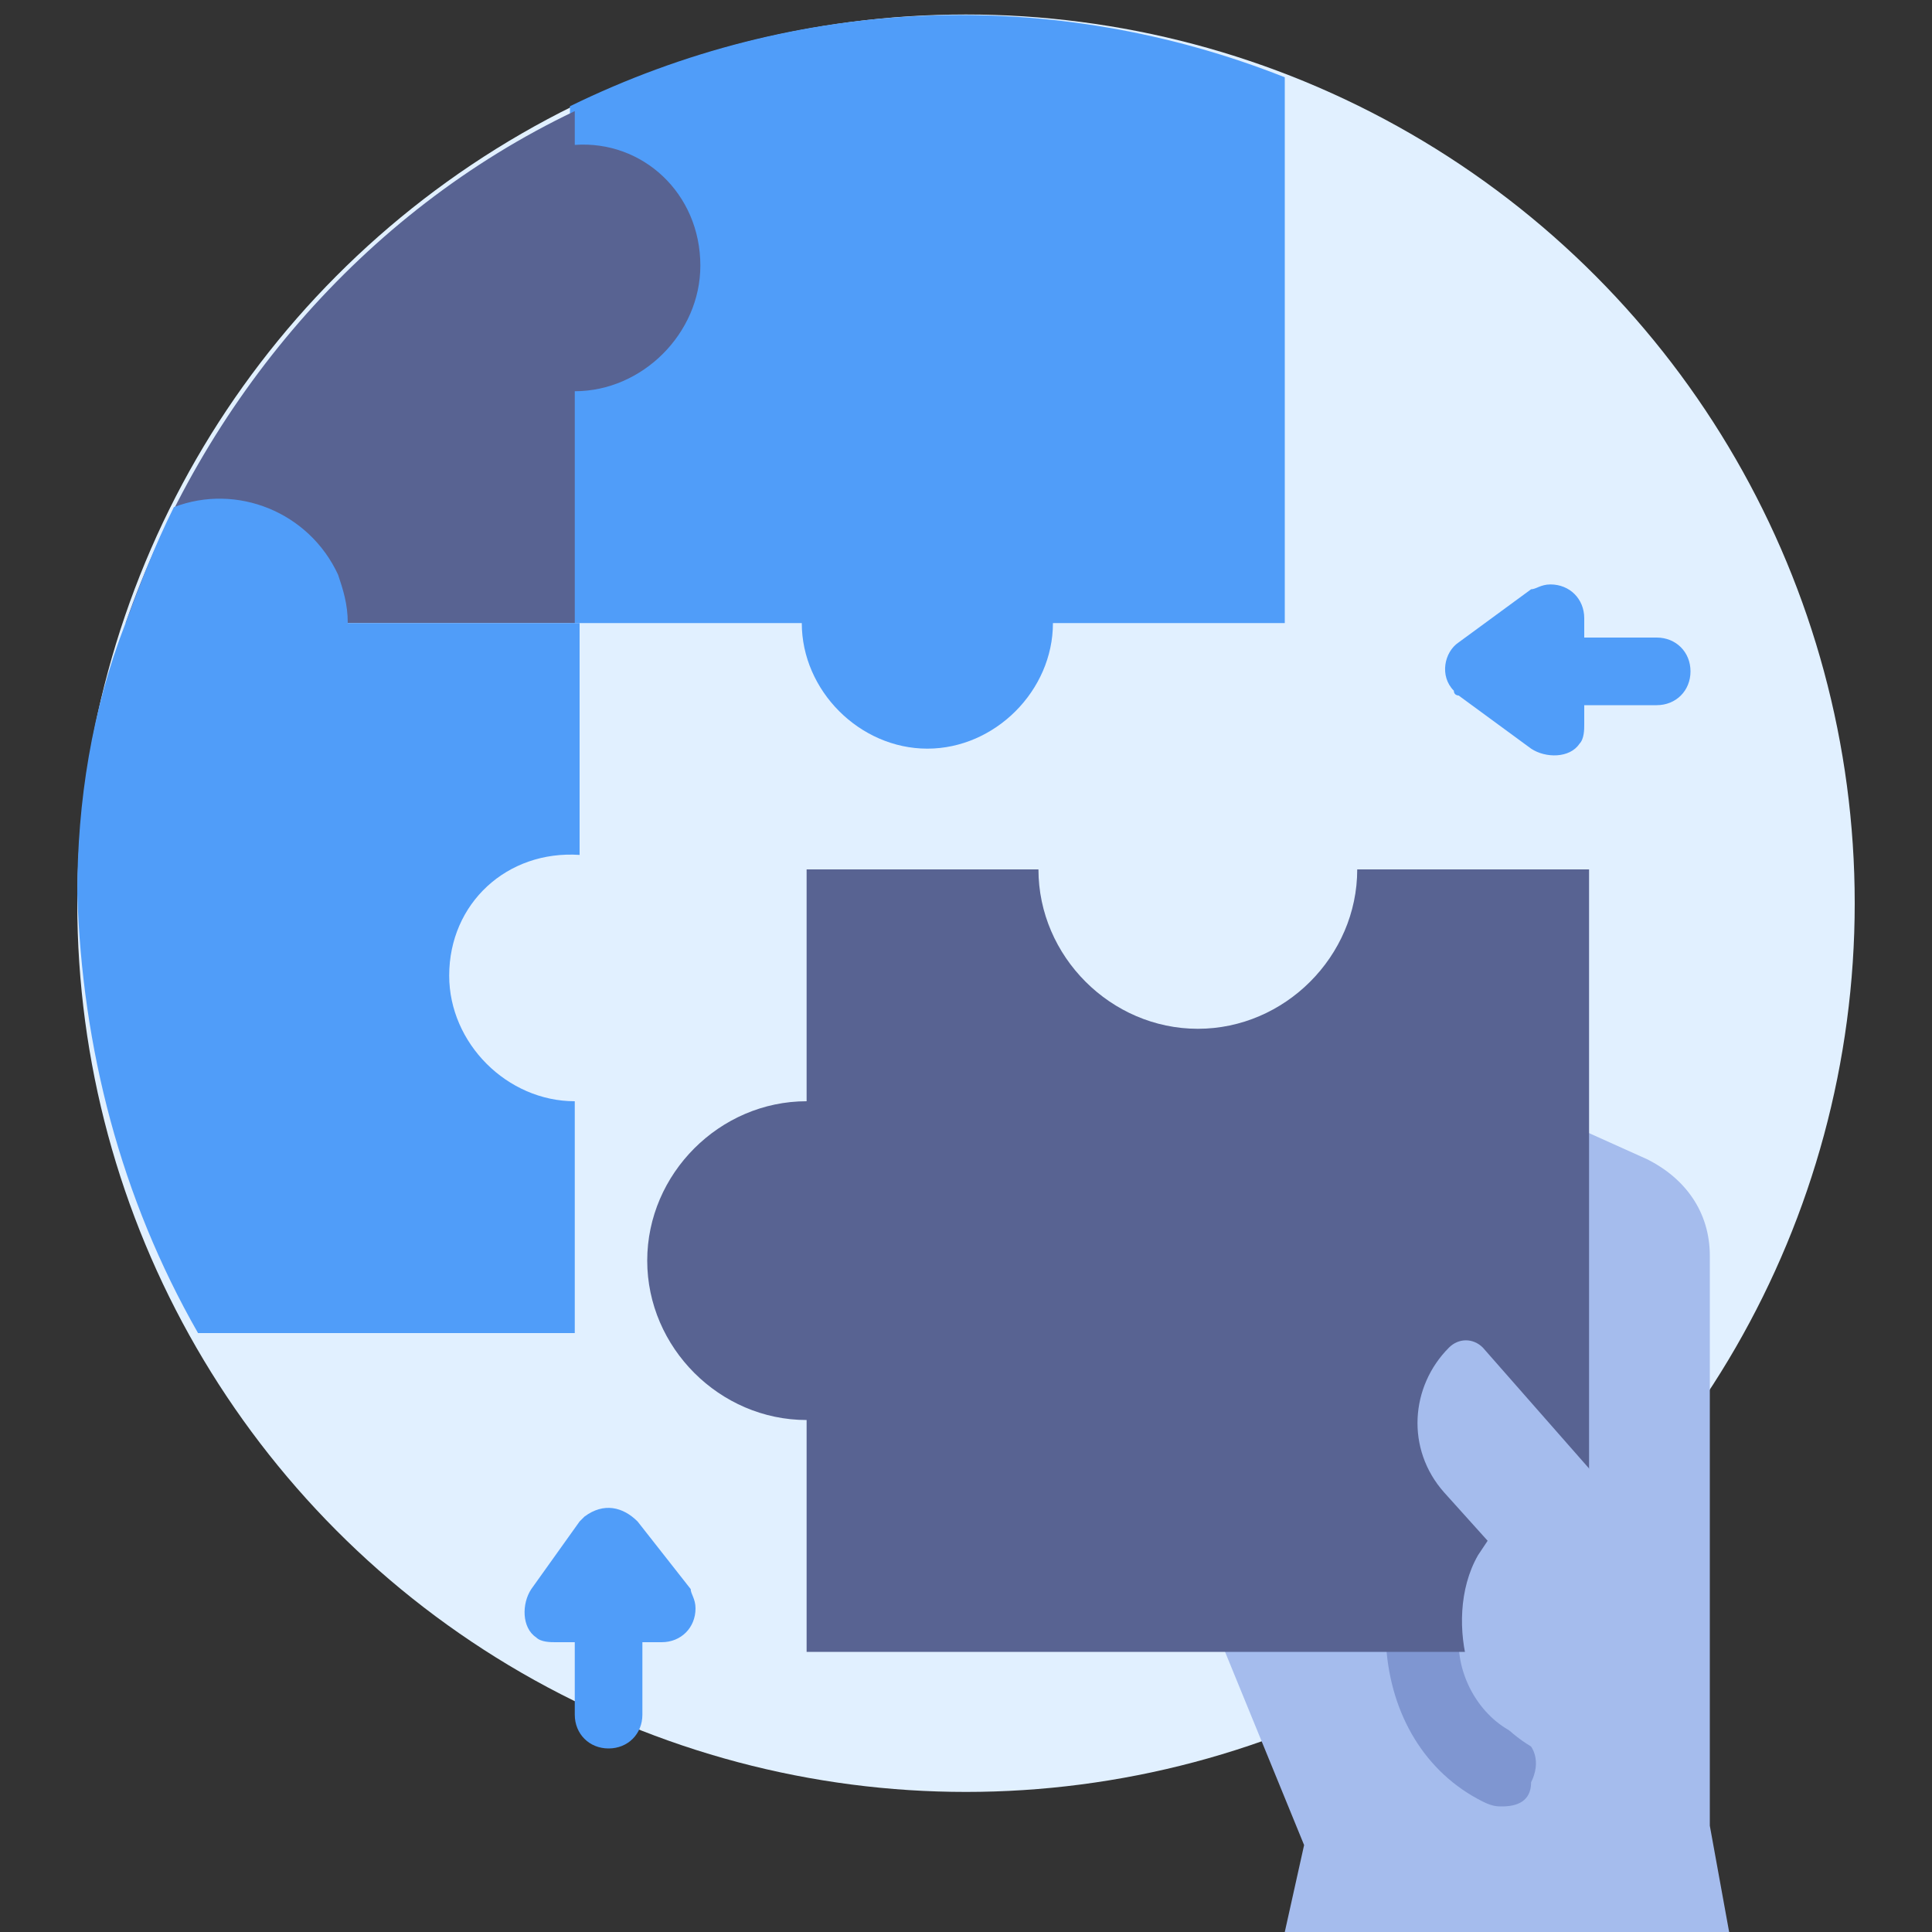
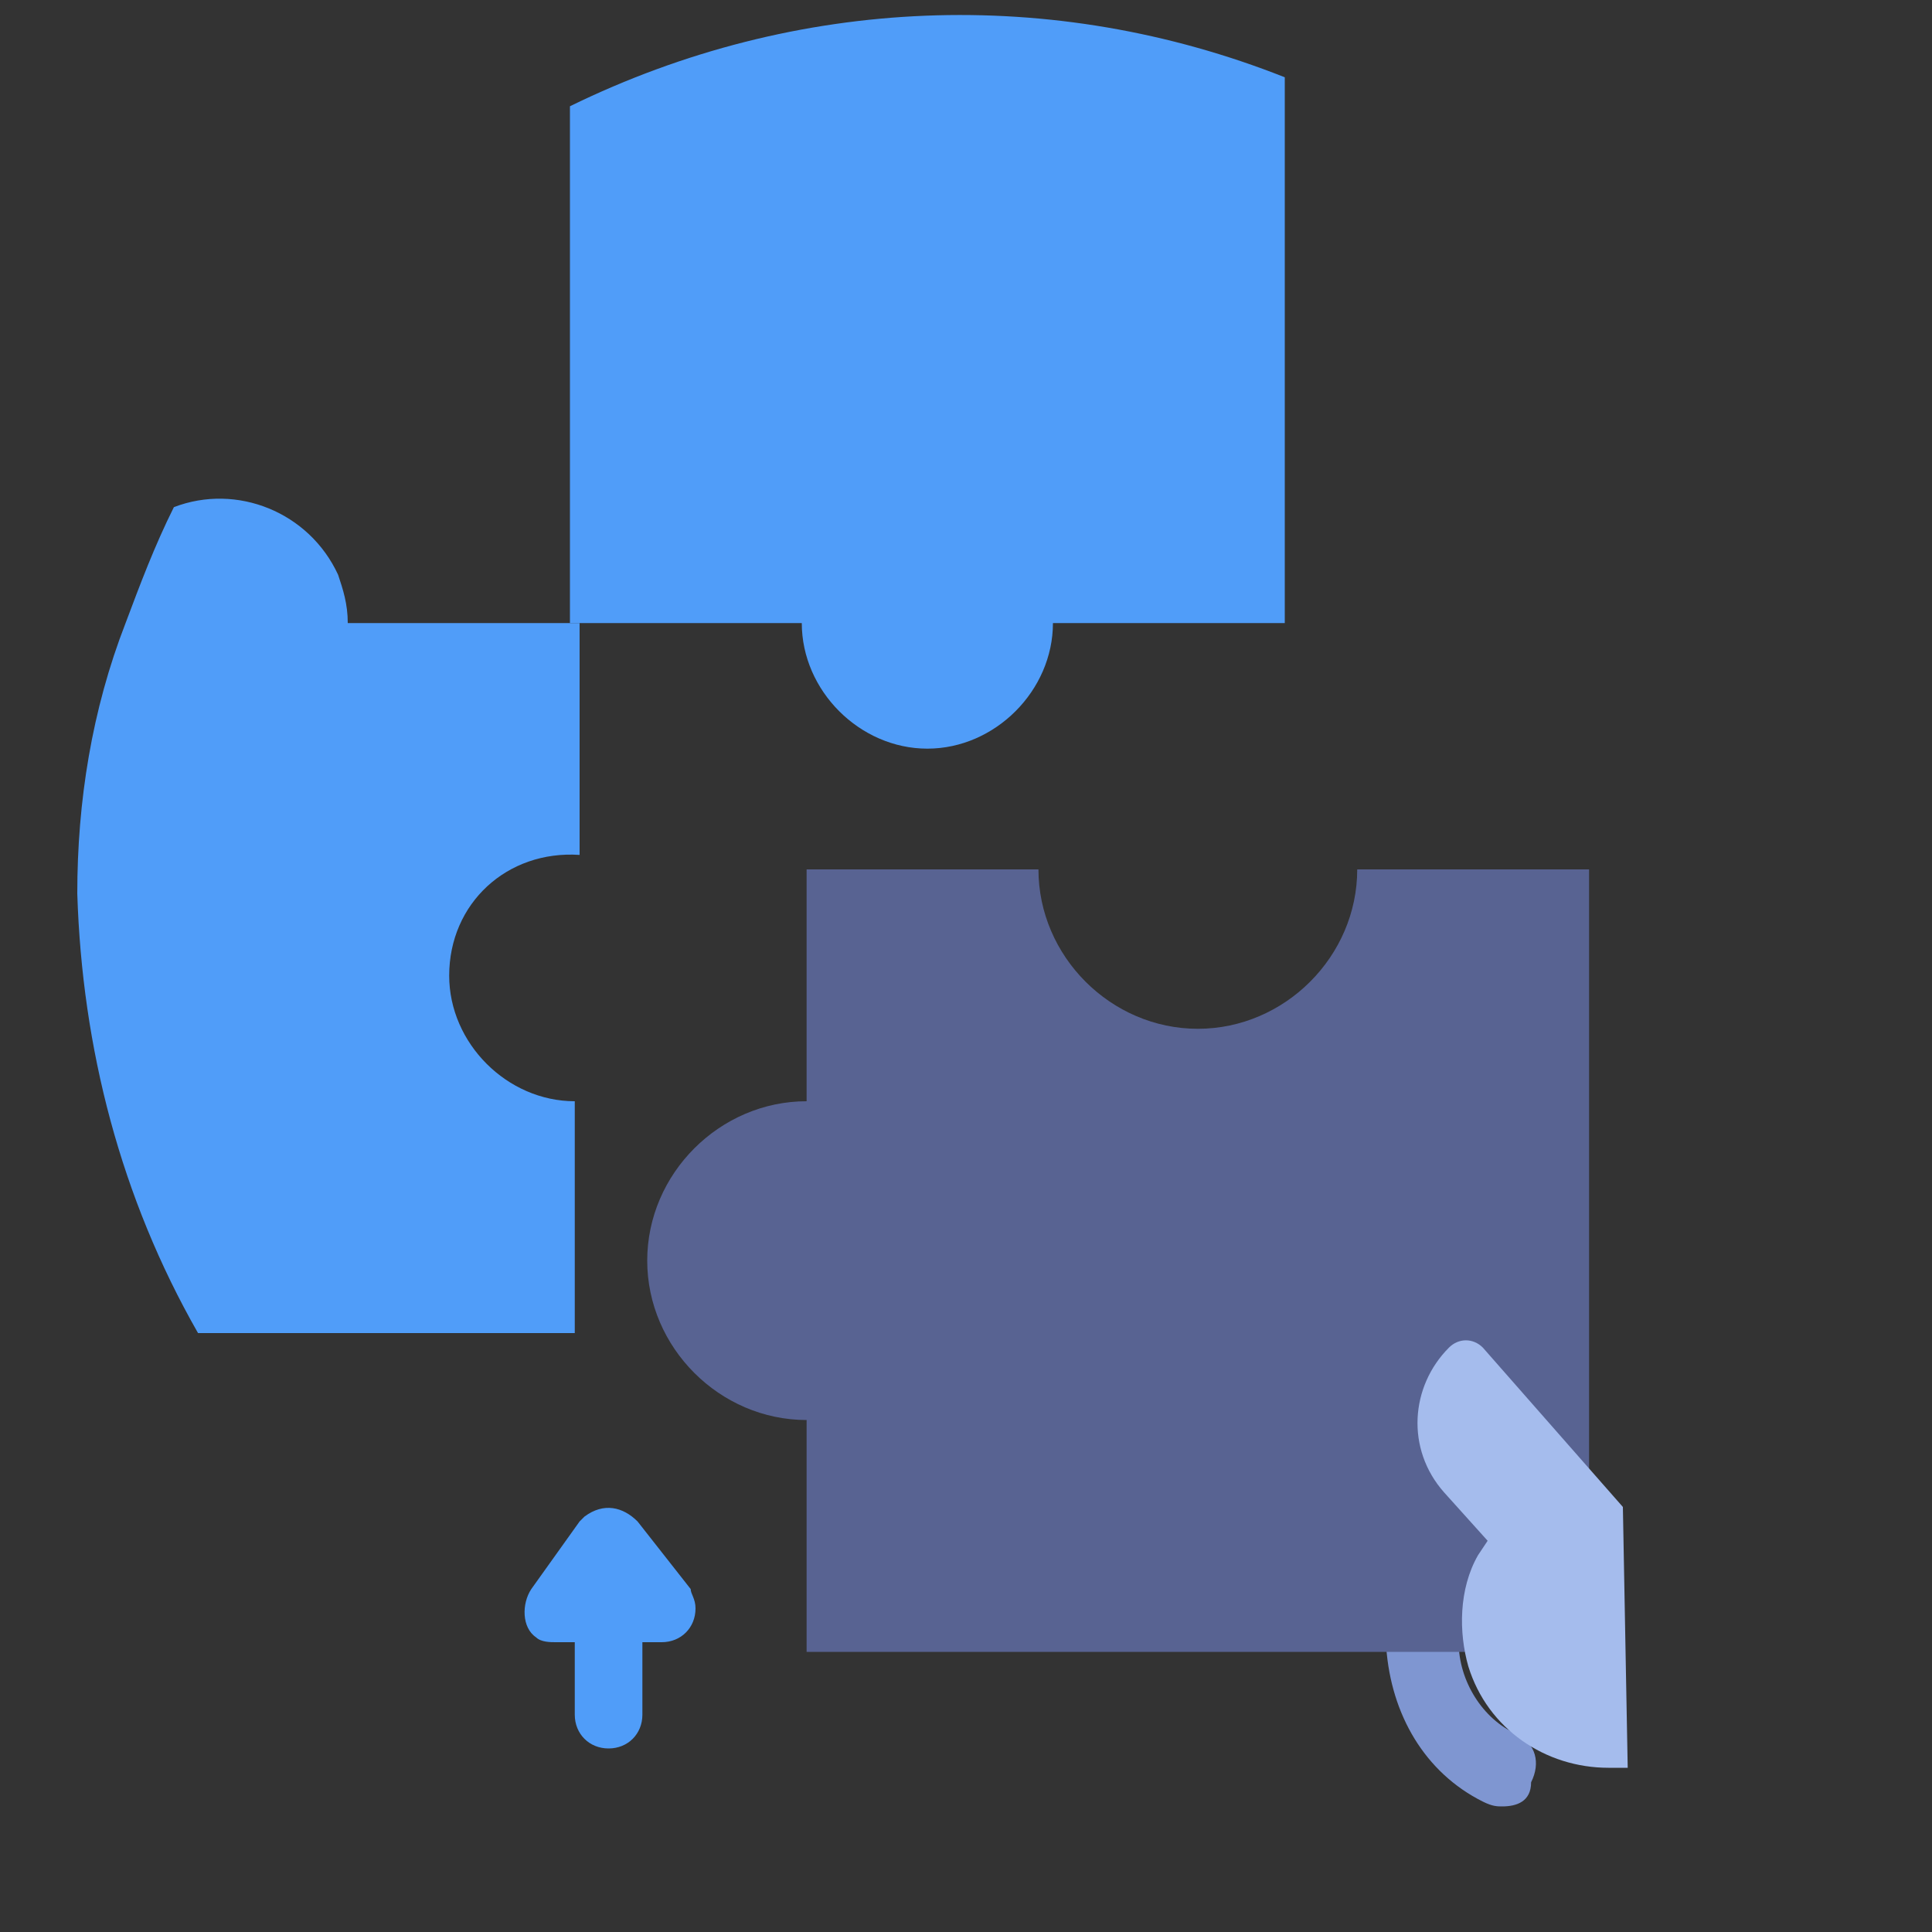
<svg xmlns="http://www.w3.org/2000/svg" version="1.1" id="Layer_1" x="0px" y="0px" viewBox="0 0 40 40" style="enable-background:new 0 0 40 40;" xml:space="preserve">
  <rect x="0" y="0" width="40" height="40" fill="#333333" stroke="none" />
  <style type="text/css">
	.st0{fill:#E1F0FF;}
	.st1{fill:#509DF9;}
	.st2{fill:#586392;}
	.st3{fill:#A5BCED;}
	.st4{fill:#7F96D1;}
</style>
  <g>
-     <circle class="st0" cx="20" cy="18.7" r="18.4" />
    <path class="st1" d="M26.6,1.6v11.3h-4.8c0,1.4-1.2,2.6-2.6,2.6c-1.4,0-2.6-1.2-2.6-2.6h-4.8V2.2C16.5-0.1,21.8-0.3,26.6,1.6z" />
-     <path class="st2" d="M14.5,5.5c0,1.4-1.2,2.6-2.6,2.6v4.8H2.6c1.6-4.6,4.9-8.5,9.3-10.6v0.7C13.3,2.9,14.5,4,14.5,5.5z" />
-     <path class="st3" d="M32.1,23.1l2,0.9c0.8,0.4,1.3,1.1,1.3,2v11.8l0.4,2.2h-9.2l0.4-1.8l-1.8-4.4V23.1H32.1z" />
    <path class="st4" d="M31.1,37.4c-0.1,0-0.2,0-0.4-0.1c-1.2-0.6-1.9-1.8-2-3.2c0-0.4,0.3-0.7,0.7-0.8c0.4,0,0.7,0.3,0.8,0.7   c0,0.8,0.5,1.6,1.2,1.9c0.4,0.2,0.5,0.6,0.3,1C31.7,37.3,31.4,37.4,31.1,37.4z" />
    <path class="st1" d="M9.3,20.2c0,1.4,1.2,2.6,2.6,2.6v4.8H4.1c-1.6-2.8-2.4-5.9-2.5-9.1c0-1.9,0.3-3.8,1-5.6c0.3-0.8,0.6-1.6,1-2.4   c1.3-0.5,2.8,0.1,3.4,1.4c0.1,0.3,0.2,0.6,0.2,1h4.8v4.8C10.5,17.6,9.3,18.7,9.3,20.2z" />
    <path class="st2" d="M28.1,18c0,1.8-1.5,3.3-3.3,3.3c-1.8,0-3.3-1.5-3.3-3.3h-4.8v4.8c-1.8,0-3.3,1.5-3.3,3.3   c0,1.8,1.5,3.3,3.3,3.3l0,0v4.8h16.2V18H28.1z" />
    <g>
      <path class="st3" d="M33.6,31.2l-2.9-3.3c-0.2-0.2-0.5-0.2-0.7,0c0,0,0,0,0,0c-0.8,0.8-0.9,2.1-0.1,3l0.9,1l-0.2,0.3    c-0.4,0.7-0.4,1.6-0.2,2.3c0.4,1.3,1.6,2.1,2.9,2.1h0.4" />
      <g>
-         <path class="st1" d="M34.3,13.2h-1.5v-0.4c0-0.4-0.3-0.7-0.7-0.7c-0.2,0-0.3,0.1-0.4,0.1l-1.5,1.1c-0.3,0.2-0.4,0.7-0.1,1     c0,0.1,0.1,0.1,0.1,0.1l1.5,1.1c0.3,0.2,0.8,0.2,1-0.1c0.1-0.1,0.1-0.3,0.1-0.4v-0.4h1.5c0.4,0,0.7-0.3,0.7-0.7     S34.7,13.2,34.3,13.2z" />
        <path class="st1" d="M13.2,31.5c-0.3-0.3-0.7-0.4-1.1-0.1c0,0-0.1,0.1-0.1,0.1L11,32.9c-0.2,0.3-0.2,0.8,0.1,1     c0.1,0.1,0.3,0.1,0.4,0.1h0.4v1.5c0,0.4,0.3,0.7,0.7,0.7s0.7-0.3,0.7-0.7v-1.5h0.4c0.4,0,0.7-0.3,0.7-0.7c0-0.2-0.1-0.3-0.1-0.4     L13.2,31.5z" />
      </g>
    </g>
  </g>
</svg>